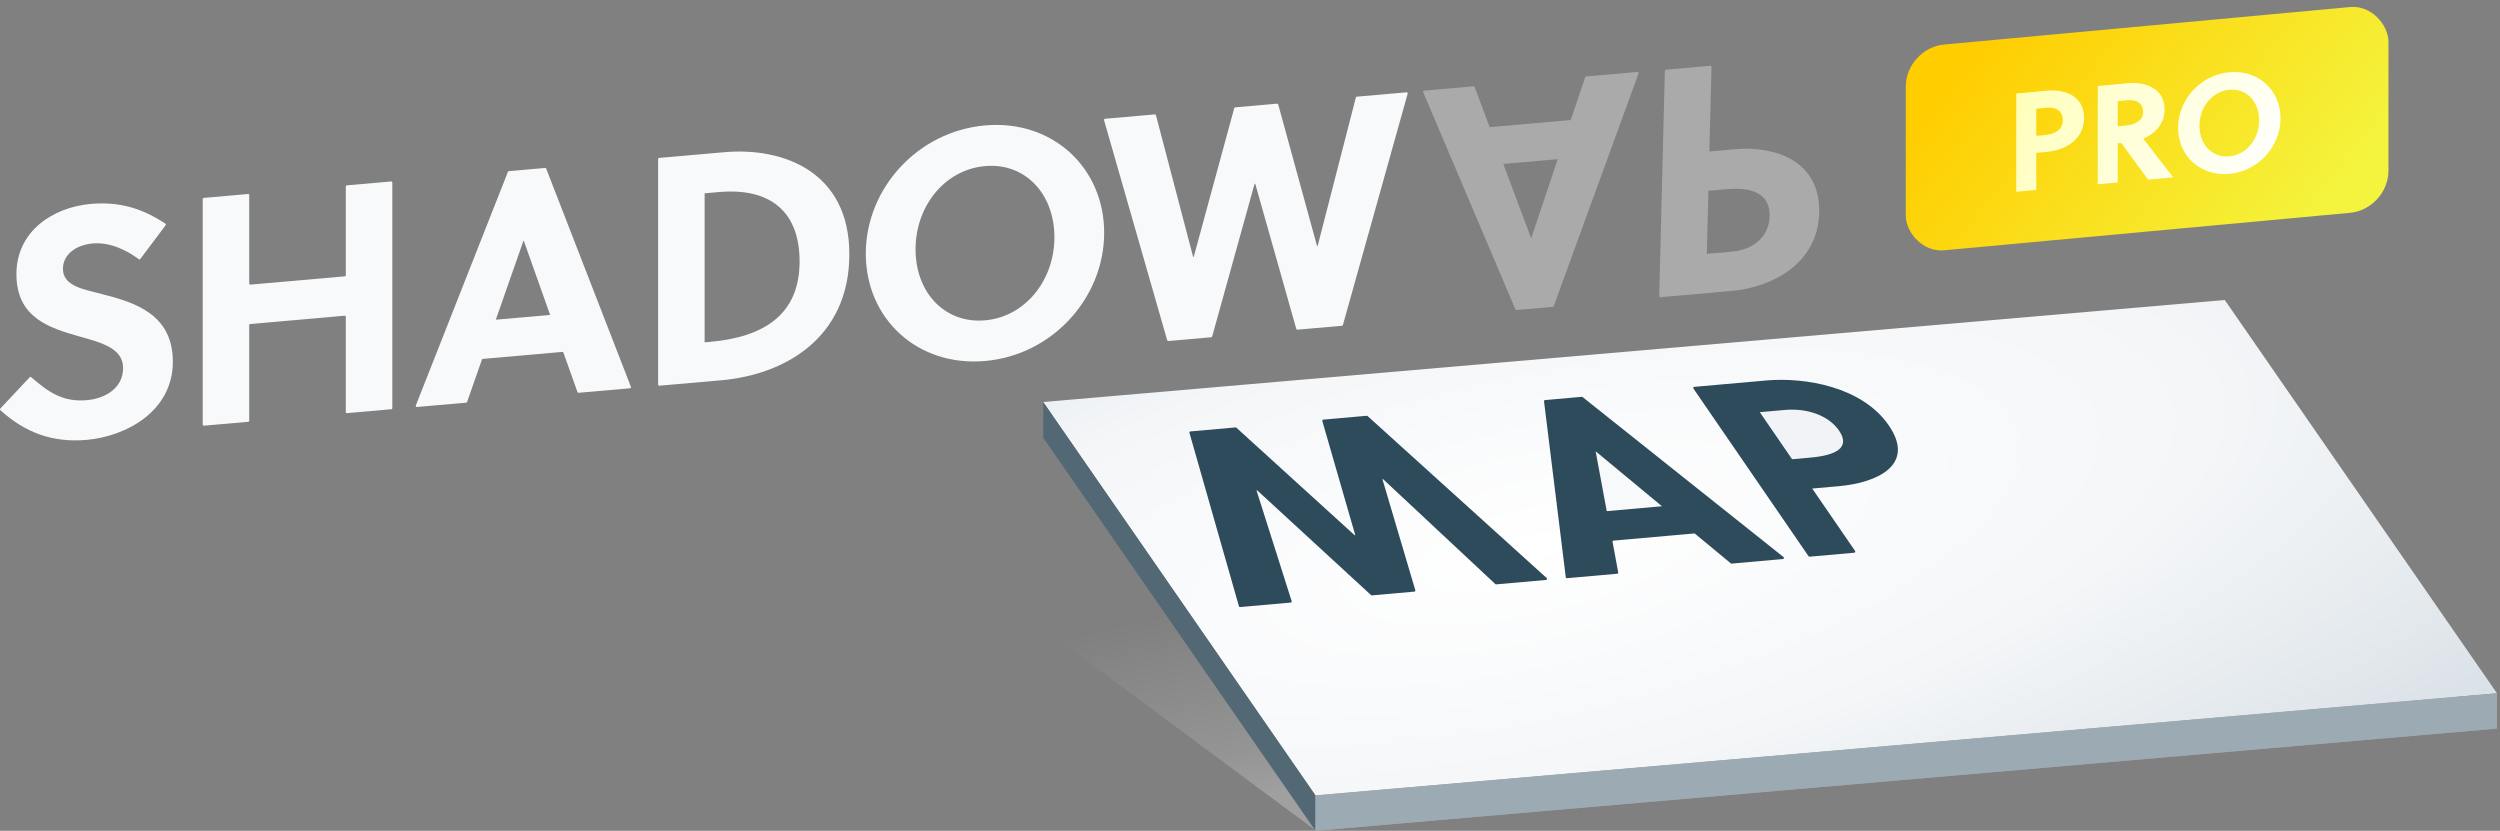
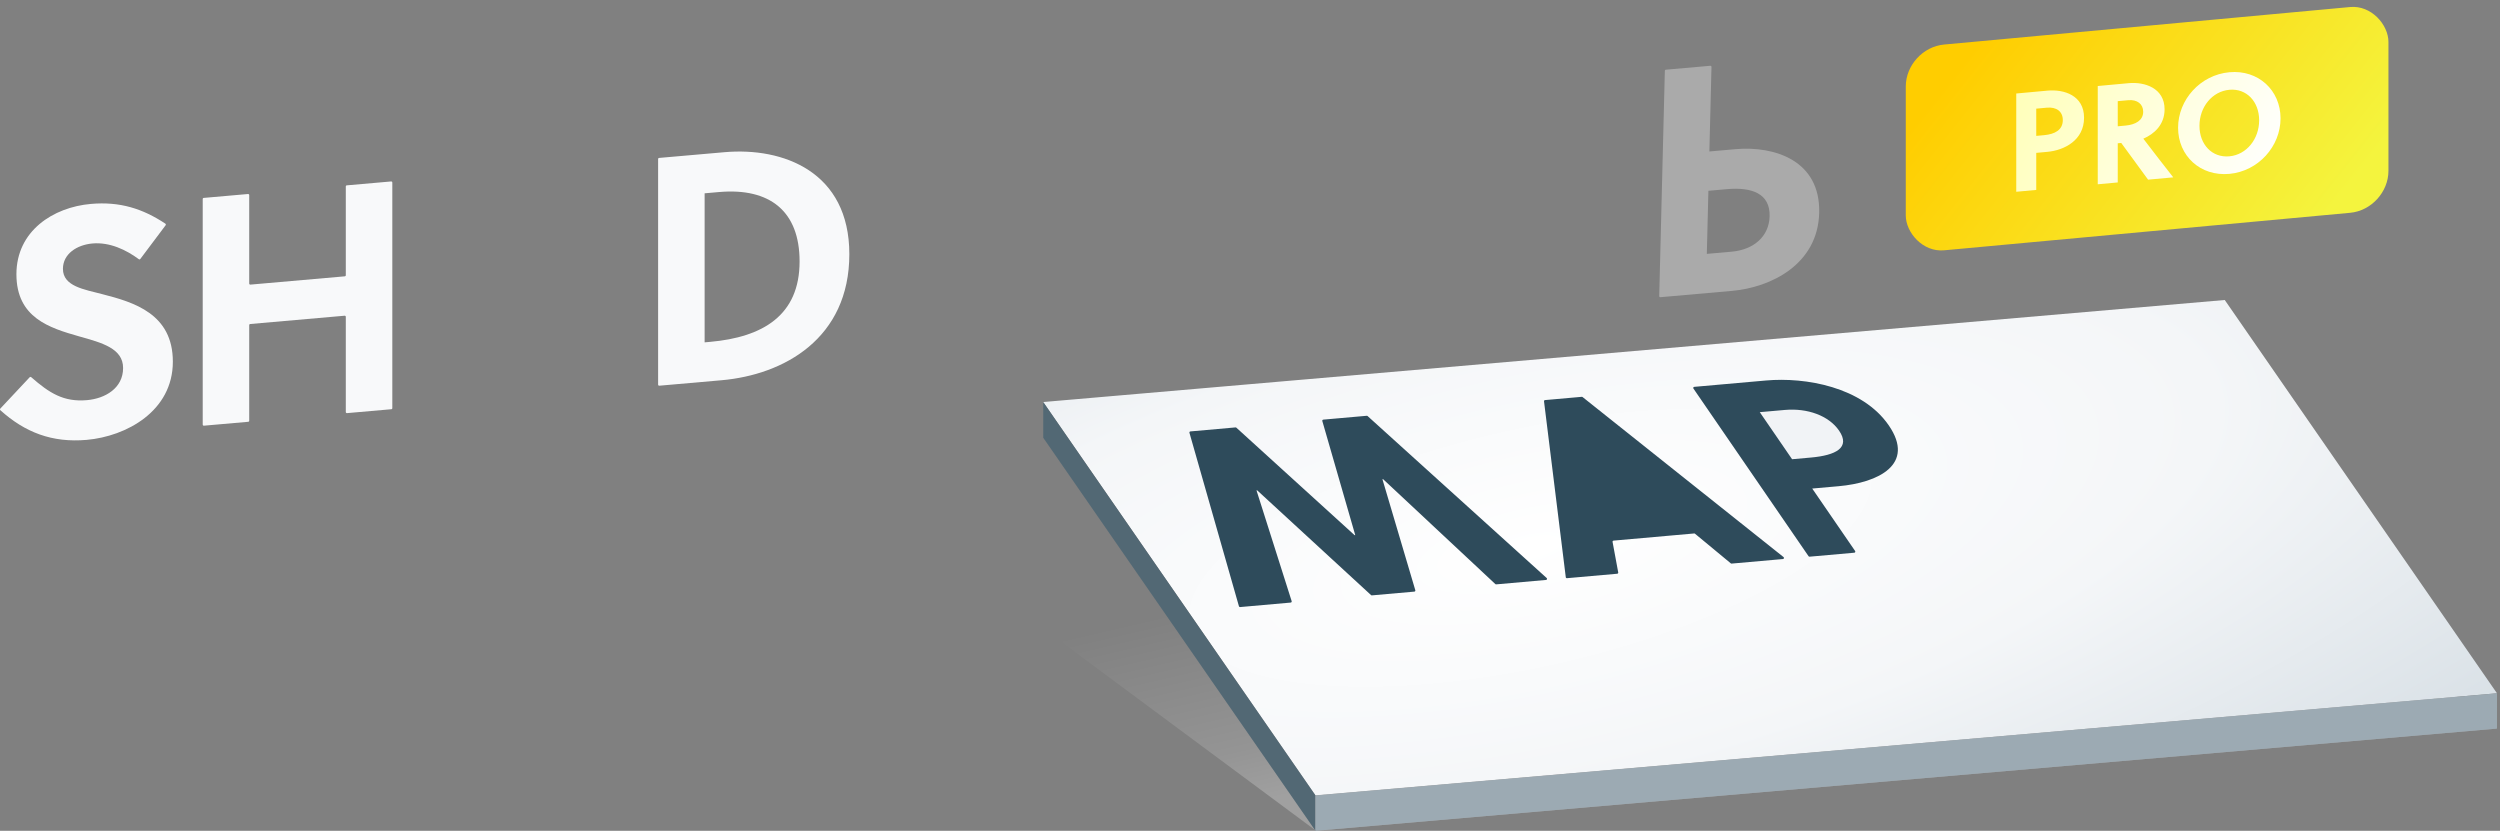
<svg xmlns="http://www.w3.org/2000/svg" width="1300" height="432" viewBox="0 0 1300 432" fill="none">
  <rect x="0" y="0" width="1300" height="432" fill="#808080" stroke="none" />
  <path fill-rule="evenodd" clip-rule="evenodd" d="M542 326.444L1156.41 273.343L1298.42 378.85L684.32 431.999L542 326.444Z" fill="url(#paint0_linear_743_541)" />
  <path fill-rule="evenodd" clip-rule="evenodd" d="M562.533 213.118L1144.35 162.835L1278.37 356.496L696.574 406.733L562.533 213.118Z" fill="#2E4B5B" />
-   <path d="M829.762 234.862L835.503 265.796L864.209 263.248L829.944 234.843L829.762 234.862Z" fill="#F8F9FA" />
  <path d="M928.142 213.169L915.084 214.324L931.884 238.792L941.682 237.923C954.736 236.765 962.37 232.744 956.308 223.915C950.943 216.105 939.83 212.136 928.142 213.169Z" fill="#F1F3F6" />
  <path d="M956.102 252.827L942.36 254.046L964.661 286.523C964.909 286.882 964.675 287.374 964.242 287.412L940.97 289.476C940.765 289.493 940.568 289.401 940.45 289.23L880.586 202.054C880.34 201.692 880.572 201.2 881.008 201.16L918.354 197.851C938.814 196.039 968.408 201.168 982.174 221.218C996.112 241.514 976.733 250.998 956.102 252.827ZM927.147 290.701L900.428 293.069C900.284 293.083 900.133 293.037 900.018 292.941L881.395 277.529C881.277 277.434 881.132 277.387 880.982 277.402L839.041 281.119C838.709 281.148 838.472 281.463 838.536 281.793L841.474 297.669C841.535 297.999 841.301 298.311 840.963 298.343L814.819 300.659C814.513 300.685 814.241 300.465 814.204 300.164L802.889 208.681C802.848 208.359 803.082 208.07 803.403 208.041L822.531 206.344C822.676 206.333 822.823 206.376 822.936 206.466L927.45 289.685C927.852 290.009 927.655 290.654 927.147 290.701ZM803.949 301.571L778.016 303.869C777.857 303.884 777.695 303.826 777.577 303.716L719.204 249.159L718.86 249.188L735.963 306.909C736.07 307.256 735.83 307.61 735.472 307.641L713.379 309.598C713.217 309.613 713.064 309.561 712.946 309.451L653.723 254.964L653.377 254.995L671.664 312.597C671.777 312.948 671.537 313.309 671.173 313.338L644.847 315.675C644.578 315.698 644.327 315.524 644.249 315.261L618.512 225.057C618.414 224.715 618.654 224.365 619.009 224.333L642.481 222.252C642.639 222.24 642.795 222.292 642.911 222.399L704.384 278.29L704.725 278.259L687.605 218.937C687.507 218.59 687.747 218.242 688.102 218.208L710.712 216.204C710.871 216.19 711.027 216.242 711.146 216.349L804.278 300.578C804.648 300.911 804.443 301.525 803.949 301.571ZM1156.87 156L542.474 209.057L684.022 413.564L1298.43 360.507L1156.87 156Z" fill="url(#paint1_radial_743_541)" />
  <path d="M542.491 209.102V227.649L684.039 432V413.603L542.491 209.102Z" fill="#526874" />
  <path d="M1298.43 378.867L684.04 431.999L684.039 413.642L1298.43 360.509L1298.43 378.867Z" fill="#9CAAB3" />
  <path d="M48.111 126.604C39.992 127.316 32.725 132.019 32.725 139.806C32.725 148.94 43.882 150.494 53.013 152.919C69.755 157.19 89.881 163.21 89.881 188.08C89.881 213.804 65.694 226.922 45.068 228.734C27.016 230.317 12.931 224.787 0.197 213.324C-0.046 213.104 -0.069 212.713 0.154 212.476L15.436 196.166C15.644 195.943 16 195.937 16.231 196.137C25.665 204.379 33.069 209.145 45.233 208.077C54.707 207.247 64.008 201.855 64.008 191.37C64.008 181.216 53.183 178.281 41.178 174.924C25.784 170.534 8.538 165.282 8.538 142.602C8.538 120.09 27.649 107.759 47.263 106.04C62.259 104.72 74.136 108.445 85.968 116.284C86.249 116.467 86.321 116.863 86.121 117.132L72.959 134.672C72.774 134.918 72.439 134.973 72.193 134.788C65.645 129.926 57.038 125.82 48.111 126.604Z" fill="#F8F9FA" />
  <path d="M129.592 169.05V218.765C129.592 219.06 129.366 219.306 129.071 219.332L106.033 221.355C105.7 221.384 105.414 221.12 105.414 220.788V103.482C105.414 103.184 105.64 102.938 105.935 102.912L128.973 100.889C129.306 100.863 129.592 101.123 129.592 101.459V147.429C129.592 147.768 129.878 148.028 130.211 147.999L179.298 143.69C179.59 143.664 179.816 143.418 179.816 143.123V96.948C179.816 96.652 180.041 96.406 180.336 96.38L203.384 94.355C203.716 94.329 204.002 94.592 204.002 94.925V212.233C204.002 212.525 203.777 212.771 203.482 212.8L180.438 214.823C180.102 214.852 179.816 214.589 179.816 214.256V164.741C179.816 164.408 179.53 164.145 179.197 164.171L130.112 168.483C129.817 168.509 129.592 168.755 129.592 169.05Z" fill="#F8F9FA" />
-   <path d="M272.37 125.186L272.197 125.201L257.823 166.243L286.064 163.76L272.37 125.186ZM250.605 186.995L242.894 209.004C242.822 209.215 242.631 209.362 242.408 209.383L216.808 211.631C216.385 211.669 216.073 211.246 216.226 210.856L264.125 89.342C264.203 89.14 264.391 89.001 264.605 88.983L283.441 87.328C283.696 87.305 283.933 87.455 284.023 87.69L328.069 201.129C328.205 201.482 327.965 201.87 327.586 201.905L300.878 204.249C300.62 204.272 300.38 204.116 300.291 203.873L292.979 183.366C292.893 183.123 292.653 182.97 292.392 182.993L251.093 186.619C250.868 186.636 250.68 186.784 250.605 186.995Z" fill="#F8F9FA" />
  <path d="M415.787 135.949C415.787 109.895 400.392 97.538 373.843 99.867L366.402 100.521V178.024L369.106 177.786C396.847 175.35 415.787 163.875 415.787 135.949ZM441.657 132.161C441.657 175.989 407.669 194.872 375.199 197.726L342.843 200.565C342.51 200.596 342.221 200.333 342.221 199.997V82.692C342.221 82.397 342.449 82.148 342.742 82.122L376.721 79.141C407.325 76.452 441.657 89.351 441.657 132.161Z" fill="#F8F9FA" />
-   <path d="M512.273 86.363C491.302 88.206 476.087 107.135 476.087 129.65C476.087 152.148 491.302 168.409 512.273 166.568C533.07 164.739 548.294 145.81 548.294 123.31C548.294 100.795 533.07 84.537 512.273 86.363ZM512.273 187.714C477.099 190.805 450.214 165.761 450.214 131.919C450.214 98.069 477.099 68.302 512.273 65.214C547.276 62.141 574.166 87.185 574.166 121.038C574.166 154.877 547.276 184.644 512.273 187.714Z" fill="#F8F9FA" />
-   <path d="M705.545 50.269L731.38 48.003C731.776 47.965 732.086 48.338 731.979 48.723L698.318 168.984C698.254 169.215 698.054 169.377 697.817 169.397L674.666 171.432C674.394 171.455 674.143 171.281 674.067 171.021L652.715 95.527L652.38 95.553L630.336 174.951C630.275 175.18 630.073 175.347 629.836 175.368L607.532 177.324C607.26 177.35 607.011 177.179 606.933 176.916L574.105 62.493C574.007 62.145 574.247 61.795 574.602 61.766L600.493 59.494C600.767 59.468 601.022 59.645 601.094 59.917L620.419 133.55L620.757 133.521L641.789 56.239C641.852 56.01 642.052 55.845 642.289 55.822L664.084 53.909C664.359 53.886 664.613 54.062 664.683 54.326L684.849 127.893L685.185 127.864L705.042 50.694C705.105 50.46 705.305 50.292 705.545 50.269Z" fill="#F8F9FA" />
-   <path opacity="0.33" d="M810.018 82.772L781.73 85.246L796.129 123.707L796.311 123.69L810.018 82.772ZM816.92 62.067L824.295 40.138C824.367 39.924 824.561 39.77 824.787 39.75L851.476 37.415C851.89 37.378 852.203 37.785 852.061 38.175L807.947 159.172C807.874 159.38 807.683 159.528 807.46 159.545L788.586 161.198C788.34 161.218 788.108 161.08 788.01 160.854L740.045 47.914C739.895 47.558 740.135 47.162 740.52 47.128L766.227 44.877C766.482 44.853 766.723 45.007 766.81 45.246L774.477 65.708C774.57 65.948 774.807 66.096 775.062 66.075L816.431 62.455C816.656 62.434 816.848 62.281 816.92 62.067Z" fill="url(#paint2_linear_743_541)" />
  <path opacity="0.33" d="M898.039 98.362L888.368 99.214L887.551 132.012L900.44 130.874C911.977 129.856 919.94 122.907 920.201 112.435C920.496 100.595 910.929 97.223 898.039 98.362ZM900.608 151.266L863.414 154.543C863.075 154.575 862.785 154.303 862.794 153.962L865.717 36.791C865.725 36.505 865.948 36.265 866.238 36.239L889.355 34.202C889.694 34.173 889.984 34.445 889.975 34.783L888.877 78.764L902.445 77.568C922.813 75.773 946.664 83.46 945.986 110.669C945.314 137.549 920.806 149.483 900.608 151.266Z" fill="url(#paint3_linear_743_541)" />
  <rect width="252" height="107" rx="20" transform="matrix(0.996 -0.092 0 1 991 25)" fill="url(#paint4_linear_743_541)" />
  <path d="M1064.66 47.131L1048.45 48.621V99.721L1058.85 98.766V79.494L1064.66 78.959C1073.39 78.158 1083.71 72.975 1083.71 61.222C1083.71 49.615 1073.31 46.337 1064.66 47.131ZM1062.99 70.28L1058.85 70.661V56.499L1064.37 55.991C1069.32 55.537 1072.66 57.931 1072.66 62.457C1072.66 67.567 1068.52 69.772 1062.99 70.28ZM1106.97 43.244L1090.83 44.727V95.827L1101.23 94.871V74.504L1103.05 74.338L1117 93.422L1130.09 92.22C1126.6 87.795 1119.04 78.051 1114.53 72.114C1120.2 69.695 1125.58 64.821 1125.58 56.864C1125.58 45.768 1115.19 42.489 1106.97 43.244ZM1105.3 65.297L1101.23 65.671V52.605L1106.68 52.103C1111.33 51.676 1114.46 54.09 1114.46 58.105C1114.46 62.558 1110.53 64.817 1105.3 65.297ZM1174.76 62.565C1174.76 72.274 1168.22 80.467 1159.28 81.289C1150.26 82.117 1143.72 75.126 1143.72 65.417C1143.72 55.708 1150.26 47.515 1159.28 46.687C1168.22 45.865 1174.76 52.856 1174.76 62.565ZM1185.88 61.543C1185.88 46.943 1174.32 36.179 1159.28 37.562C1144.16 38.951 1132.6 51.839 1132.6 66.439C1132.6 81.039 1144.16 91.803 1159.28 90.414C1174.32 89.031 1185.88 76.143 1185.88 61.543Z" fill="url(#paint5_linear_743_541)" />
  <defs>
    <linearGradient id="paint0_linear_743_541" x1="586.521" y1="431.999" x2="562.447" y2="328.414" gradientUnits="userSpaceOnUse">
      <stop stop-color="white" stop-opacity="0.25" />
      <stop offset="0.26" stop-color="white" stop-opacity="0.16" />
      <stop offset="1" stop-color="white" stop-opacity="0" />
    </linearGradient>
    <radialGradient id="paint1_radial_743_541" cx="0" cy="0" r="1" gradientUnits="userSpaceOnUse" gradientTransform="translate(796.082 284.782) rotate(-12.617) scale(754.061 256.872)">
      <stop stop-color="white" />
      <stop offset="0.48" stop-color="#F4F6F8" />
      <stop offset="1" stop-color="#D7DFE5" />
    </radialGradient>
    <linearGradient id="paint2_linear_743_541" x1="862.792" y1="154.544" x2="852.146" y2="37.408" gradientUnits="userSpaceOnUse">
      <stop stop-color="white" />
      <stop offset="1" stop-color="white" />
    </linearGradient>
    <linearGradient id="paint3_linear_743_541" x1="862.794" y1="154.546" x2="852.148" y2="37.41" gradientUnits="userSpaceOnUse">
      <stop stop-color="white" />
      <stop offset="1" stop-color="white" />
    </linearGradient>
    <linearGradient id="paint4_linear_743_541" x1="234.597" y1="89.724" x2="77.198" y2="-45.434" gradientUnits="userSpaceOnUse">
      <stop stop-color="#F4F43E" />
      <stop offset="1" stop-color="#FFCD00" />
    </linearGradient>
    <linearGradient id="paint5_linear_743_541" x1="1179.98" y1="95.489" x2="1059.24" y2="33.66" gradientUnits="userSpaceOnUse">
      <stop stop-color="white" />
      <stop offset="1" stop-color="#FFFFBB" />
    </linearGradient>
  </defs>
</svg>